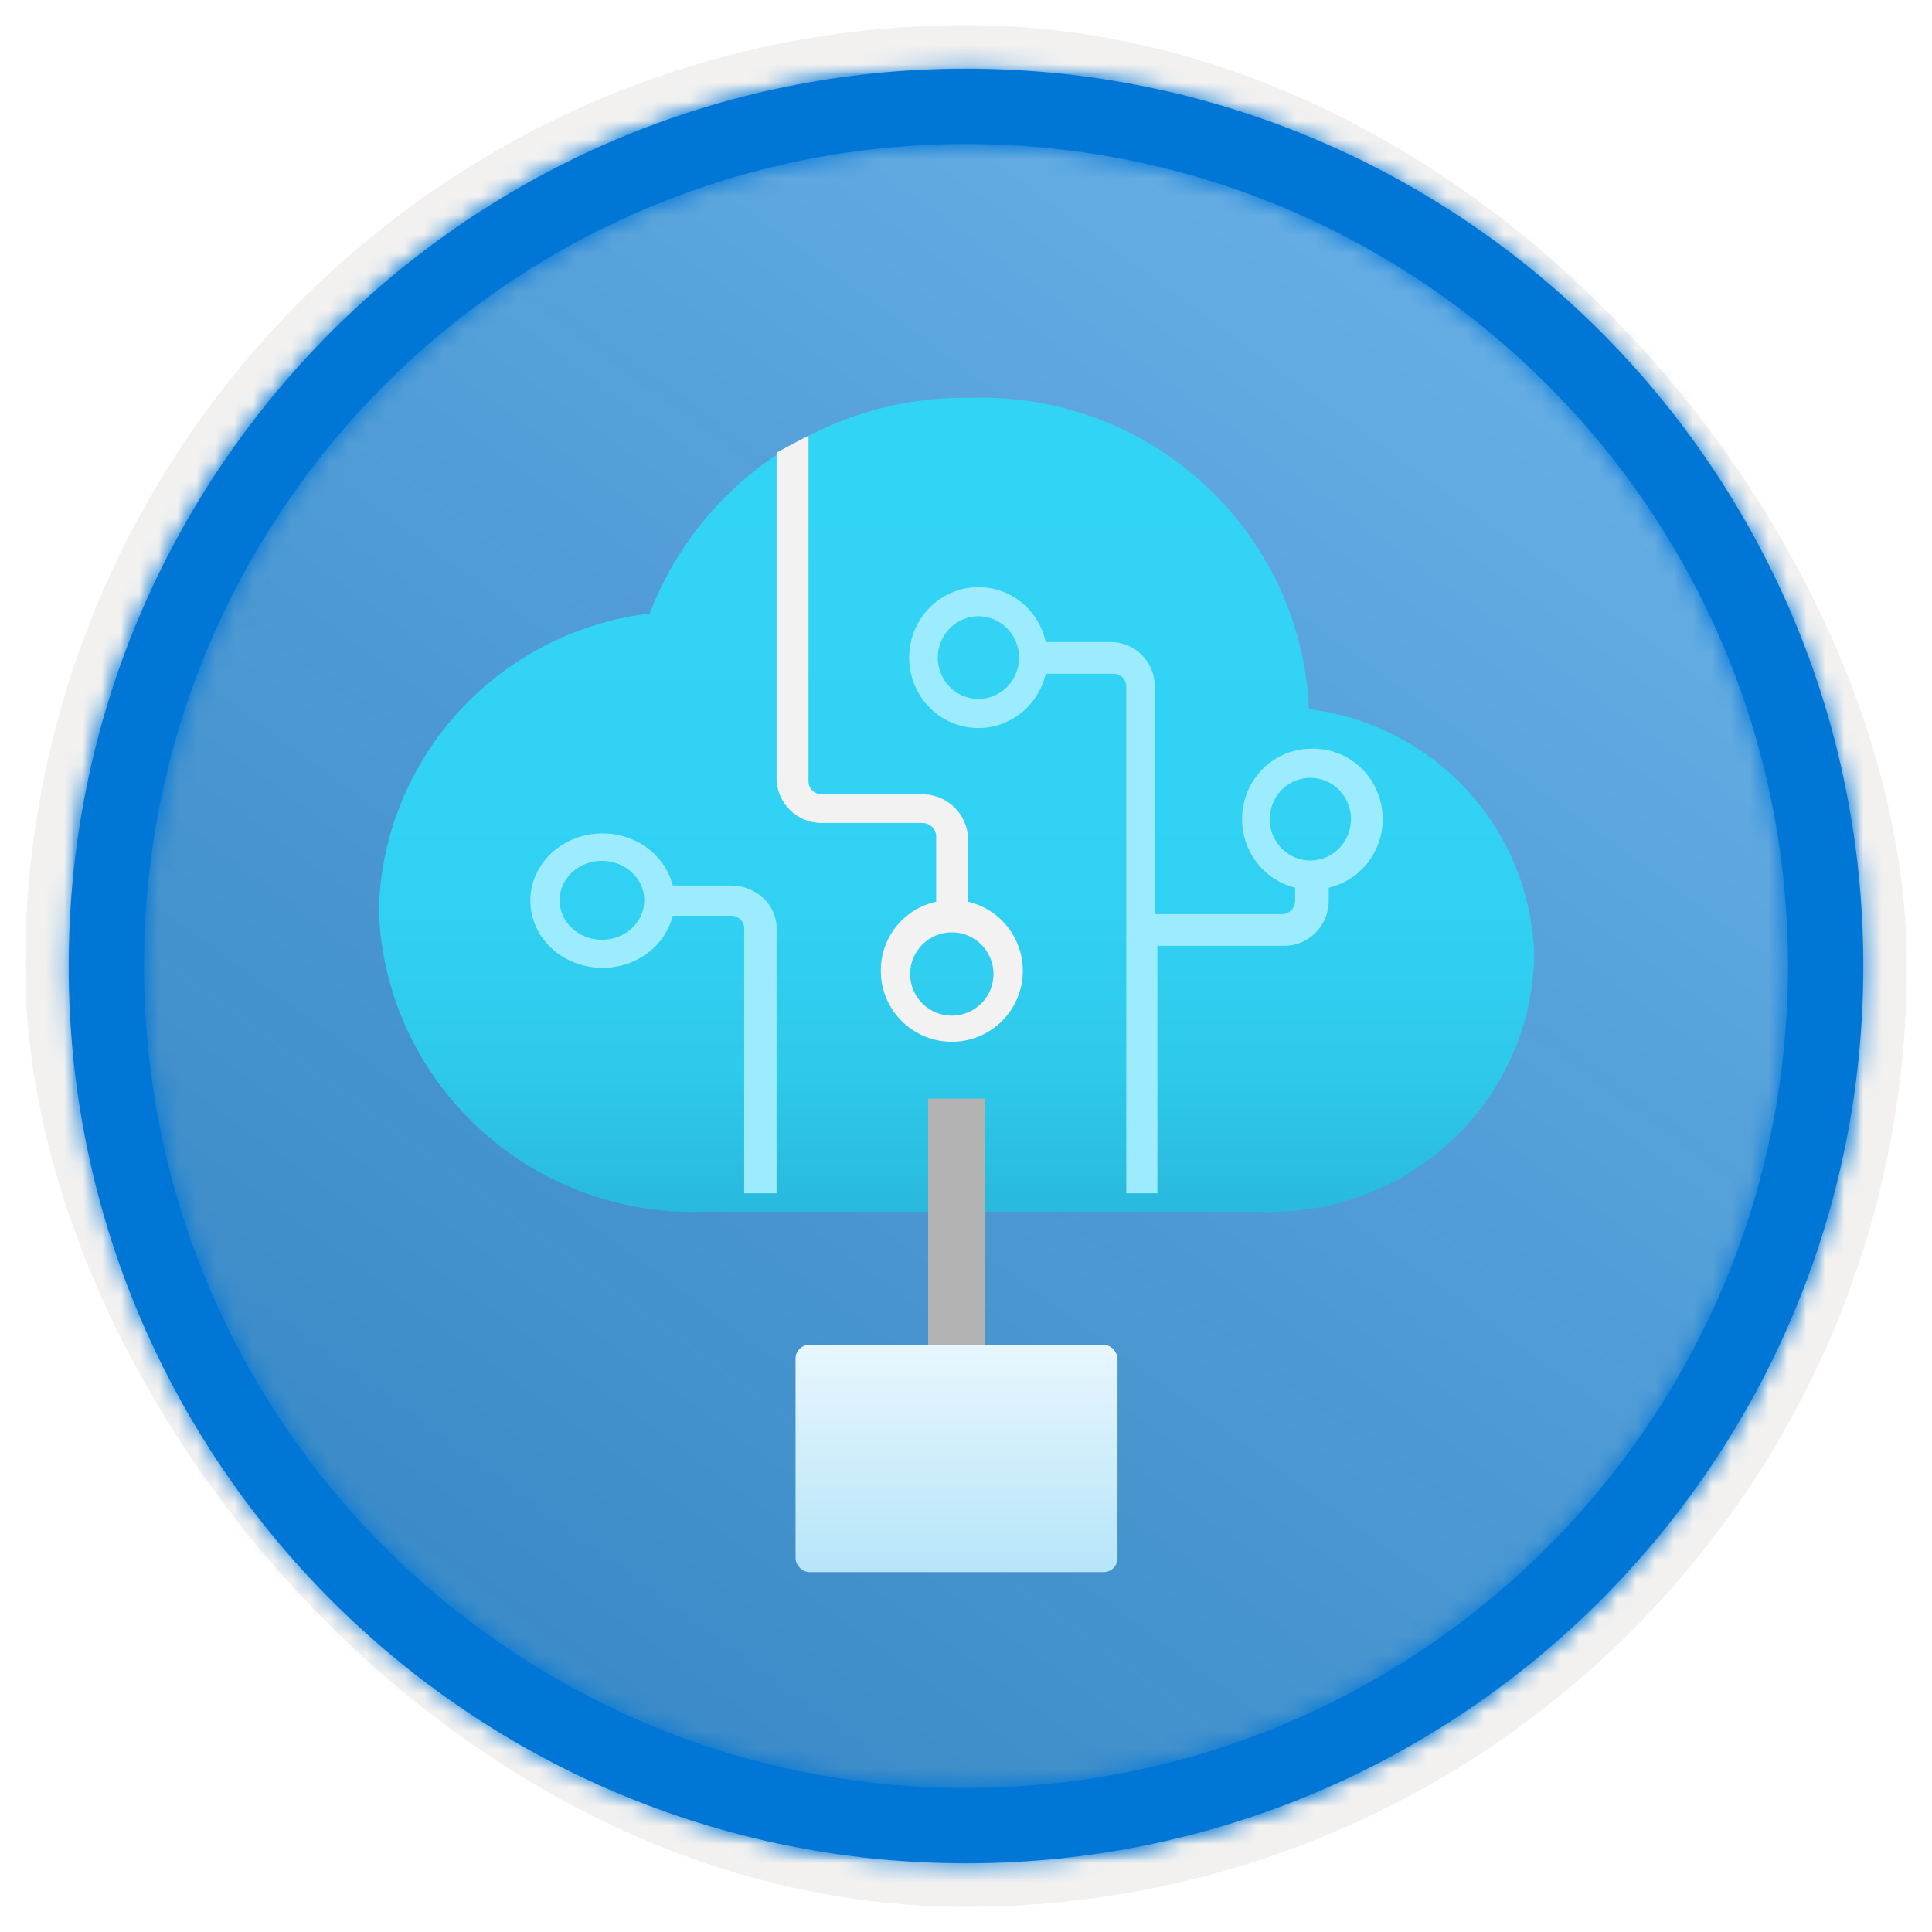
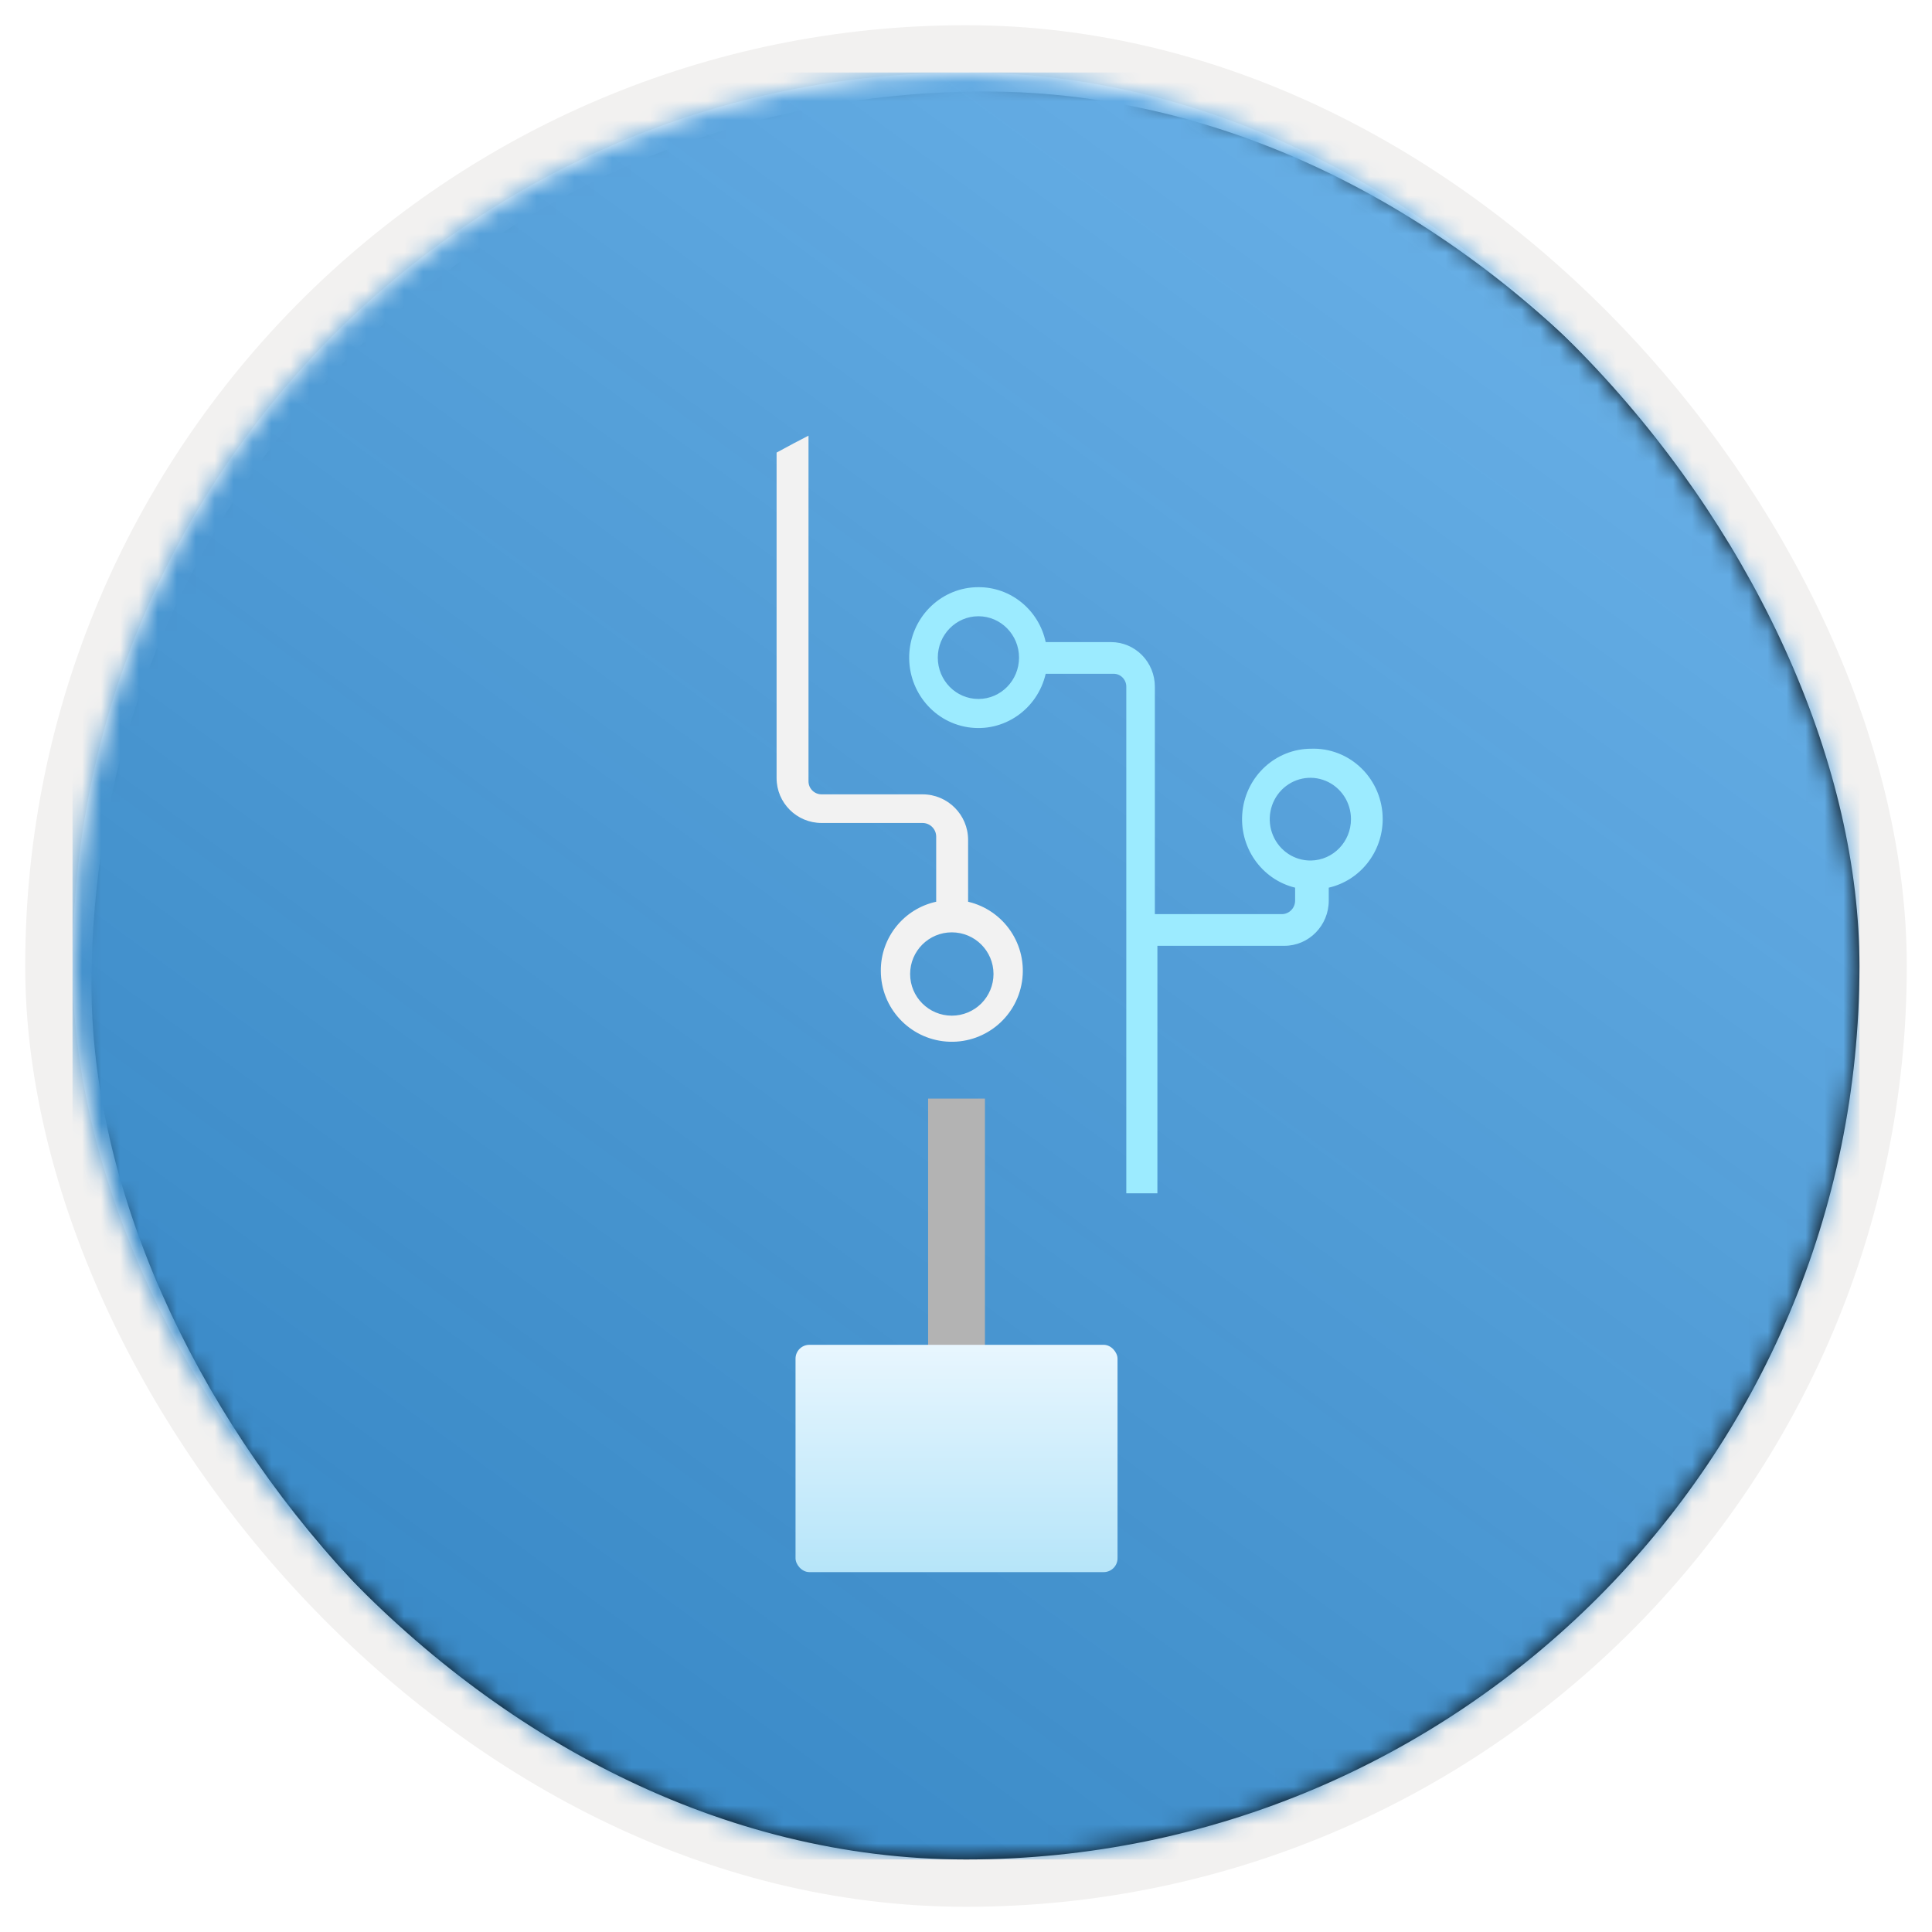
<svg xmlns="http://www.w3.org/2000/svg" xmlns:xlink="http://www.w3.org/1999/xlink" width="102px" height="102px" viewBox="0 0 102 102" version="1.1">
  <title>AI edge engineer/run-cognitive-services-on-iot-edge</title>
  <defs>
    <rect id="path-1" x="0" y="0" width="94.34" height="94.34" rx="47.17" />
    <filter x="-2.9%" y="-2.9%" width="106.4%" height="106.4%" filterUnits="objectBoundingBox" id="filter-3">
      <feMorphology radius="2.5" operator="dilate" in="SourceAlpha" result="shadowSpreadOuter1" />
      <feOffset dx="0.5" dy="0.5" in="shadowSpreadOuter1" result="shadowOffsetOuter1" />
      <feMorphology radius="1" operator="erode" in="SourceAlpha" result="shadowInner" />
      <feOffset dx="0.5" dy="0.5" in="shadowInner" result="shadowInner" />
      <feComposite in="shadowOffsetOuter1" in2="shadowInner" operator="out" result="shadowOffsetOuter1" />
      <feColorMatrix values="0 0 0 0 0.822   0 0 0 0 0.832   0 0 0 0 0.836  0 0 0 1 0" type="matrix" in="shadowOffsetOuter1" />
    </filter>
    <linearGradient x1="77.83%" y1="11.2%" x2="-99.689%" y2="253.808%" id="linearGradient-4">
      <stop stop-color="#FFFFFF" offset="0%" />
      <stop stop-color="#000000" stop-opacity="0.5" offset="100%" />
    </linearGradient>
    <rect id="path-5" x="0" y="0" width="94.34" height="94.34" />
-     <path d="M48.113,0.739 C74.277,0.739 95.487,21.949 95.487,48.113 C95.487,74.277 74.277,95.487 48.113,95.487 C21.949,95.487 0.739,74.277 0.739,48.113 C0.739,21.949 21.949,0.739 48.113,0.739 Z M48.113,4.717 C24.146,4.717 4.717,24.146 4.717,48.113 C4.717,72.08 24.146,91.509 48.113,91.509 C72.08,91.509 91.509,72.08 91.509,48.113 C91.509,24.146 72.08,4.717 48.113,4.717 Z" id="path-6" />
    <filter x="-19.0%" y="-19.4%" width="138.1%" height="138.7%" filterUnits="objectBoundingBox" id="filter-8">
      <feOffset dx="0" dy="2" in="SourceAlpha" result="shadowOffsetOuter1" />
      <feGaussianBlur stdDeviation="2" in="shadowOffsetOuter1" result="shadowBlurOuter1" />
      <feColorMatrix values="0 0 0 0 0   0 0 0 0 0   0 0 0 0 0  0 0 0 0.1 0" type="matrix" in="shadowBlurOuter1" result="shadowMatrixOuter1" />
      <feMerge>
        <feMergeNode in="shadowMatrixOuter1" />
        <feMergeNode in="SourceGraphic" />
      </feMerge>
    </filter>
    <linearGradient x1="50%" y1="125.699%" x2="50%" y2="6.868%" id="linearGradient-9">
      <stop stop-color="#198AB3" offset="0%" />
      <stop stop-color="#198AB3" offset="0%" />
      <stop stop-color="#22A5CB" offset="11%" />
      <stop stop-color="#29BADE" offset="23%" />
      <stop stop-color="#2EC9EB" offset="37%" />
      <stop stop-color="#31D1F3" offset="53%" />
      <stop stop-color="#32D4F5" offset="100%" />
    </linearGradient>
    <linearGradient x1="50%" y1="0%" x2="50%" y2="100%" id="linearGradient-10">
      <stop stop-color="#E8F6FE" offset="0%" />
      <stop stop-color="#B6E5F9" offset="100%" />
    </linearGradient>
  </defs>
  <g id="Badges" stroke="none" stroke-width="1" fill="none" fill-rule="evenodd">
    <g id="AI-edge-engineer" transform="translate(-159, -509)">
      <g id="AI-edge-engineer/run-cognitive-services-on-iot-edge" transform="translate(160, 510)">
        <g id="Badge-Plates/Circle">
          <g id="BG" transform="translate(2.83, 2.83)">
            <mask id="mask-2" fill="white">
              <use xlink:href="#path-1" />
            </mask>
            <g>
              <use fill="black" fill-opacity="1" filter="url(#filter-3)" xlink:href="#path-1" />
              <rect stroke="#F2F1F0" stroke-width="2.5" x="-1.25" y="-1.25" width="96.84" height="96.84" rx="48.42" />
            </g>
            <g id="Colors/Microsoft-365/BG-Solid-Badge" mask="url(#mask-2)">
              <g id="Rectangle">
                <use fill="#0078D4" xlink:href="#path-5" />
                <use fill-opacity="0.4" fill="url(#linearGradient-4)" xlink:href="#path-5" />
              </g>
            </g>
          </g>
          <g id="Border" transform="translate(1.887, 1.887)">
            <mask id="mask-7" fill="white">
              <use xlink:href="#path-6" />
            </mask>
            <use id="Boarder" fill="#0078D4" fill-rule="nonzero" xlink:href="#path-6" />
            <g id="Colors/Microsoft-365/Border" mask="url(#mask-7)" fill="#0076D7">
              <g transform="translate(-1.887, -1.887)" id="Microsoft-365/Border">
-                 <rect x="0" y="0" width="100" height="100" />
-               </g>
+                 </g>
            </g>
          </g>
        </g>
        <g id="Icon-iot-186-IoT-Edge" filter="url(#filter-8)" transform="translate(18, 18)" fill-rule="nonzero">
          <g id="Icon-machinelearning-162-Cognitive-Services" transform="translate(0.515, 0)">
-             <path d="M61.485,29.505 C61.334,22.82 56.269,17.257 49.59,16.44 C49.186,7.047 41.256,-0.277 31.799,0.008 C24.276,-0.154 17.465,4.403 14.786,11.389 C6.743,12.36 0.646,19.065 0.485,27.114 C0.834,36.202 8.519,43.296 17.667,42.974 L19.158,42.974 L46.981,42.974 C47.228,43.009 47.479,43.009 47.726,42.974 C55.217,42.903 61.303,36.946 61.485,29.505 Z" id="Path" fill="url(#linearGradient-9)" />
-             <path d="M19.075,25.752 L16.002,25.752 C15.567,23.993 13.785,22.819 11.862,23.023 C9.938,23.227 8.485,24.745 8.485,26.549 C8.485,28.354 9.938,29.872 11.862,30.076 C13.785,30.28 15.567,29.106 16.002,27.347 L19.075,27.347 C19.461,27.347 19.774,27.639 19.774,27.998 L19.774,42 L21.485,42 L21.485,27.998 C21.485,26.758 20.406,25.752 19.075,25.752 L19.075,25.752 Z M12.265,28.617 C11.03,28.617 10.029,27.684 10.029,26.533 C10.029,25.382 11.03,24.449 12.265,24.449 C13.499,24.449 14.5,25.382 14.5,26.533 C14.5,27.684 13.499,28.617 12.265,28.617 L12.265,28.617 Z" id="Shape" fill="#9CEBFF" />
            <path d="M31.596,26.779 L31.596,23.343 C31.596,22.014 30.518,20.937 29.189,20.937 L23.858,20.937 C23.478,20.937 23.17,20.629 23.17,20.249 L23.17,2 L22.379,2.412 L21.485,2.894 L21.485,20.078 C21.485,21.387 22.548,22.449 23.858,22.449 L29.189,22.449 C29.38,22.449 29.564,22.525 29.699,22.66 C29.835,22.796 29.911,22.979 29.911,23.171 L29.911,26.607 C28.199,26.98 26.98,28.499 26.988,30.25 C26.986,32.208 28.493,33.837 30.445,33.989 C32.398,34.141 34.139,32.764 34.44,30.83 C34.742,28.896 33.503,27.056 31.596,26.607 L31.596,26.779 Z M30.736,32.622 L30.736,32.622 C29.521,32.622 28.535,31.637 28.535,30.422 C28.535,29.208 29.521,28.223 30.736,28.223 C31.952,28.223 32.937,29.208 32.937,30.422 C32.937,31.006 32.705,31.565 32.293,31.978 C31.88,32.39 31.32,32.622 30.736,32.622 L30.736,32.622 Z" id="Shape" fill="#F2F2F2" />
            <path d="M49.699,18.529 C47.85,18.536 46.298,19.948 46.084,21.818 C45.871,23.688 47.063,25.425 48.861,25.864 L48.861,26.546 C48.861,26.736 48.787,26.918 48.655,27.052 C48.523,27.187 48.344,27.262 48.158,27.262 L41.456,27.262 L41.456,15.254 C41.456,14.629 41.212,14.031 40.779,13.589 C40.345,13.148 39.757,12.9 39.144,12.9 L35.693,12.9 C35.329,11.201 33.849,9.992 32.141,10 C30.233,9.998 28.645,11.493 28.496,13.43 C28.348,15.367 29.69,17.094 31.575,17.393 C33.461,17.692 35.255,16.463 35.693,14.571 L39.278,14.571 C39.648,14.571 39.948,14.877 39.948,15.254 L39.948,42 L41.59,42 L41.59,28.934 L48.292,28.934 C49.587,28.934 50.637,27.865 50.637,26.546 L50.637,25.864 C52.299,25.482 53.48,23.981 53.485,22.247 L53.485,22.247 C53.486,21.237 53.083,20.27 52.369,19.569 C51.654,18.867 50.691,18.492 49.699,18.529 Z M32.141,15.902 L32.141,15.902 C30.957,15.902 29.996,14.924 29.996,13.719 C29.996,12.513 30.957,11.535 32.141,11.535 C33.325,11.535 34.285,12.513 34.285,13.719 C34.285,14.924 33.325,15.902 32.141,15.902 Z M49.699,24.431 L49.699,24.431 C48.829,24.445 48.036,23.921 47.694,23.107 C47.351,22.292 47.527,21.348 48.137,20.716 C48.748,20.084 49.673,19.891 50.478,20.227 C51.284,20.563 51.81,21.361 51.81,22.247 C51.81,23.44 50.87,24.412 49.699,24.431 L49.699,24.431 Z" id="Shape" fill="#9CEBFF" />
          </g>
          <rect id="Rectangle" fill="#B3B3B3" x="30" y="37" width="3" height="20" />
          <rect id="Rectangle" fill="url(#linearGradient-10)" x="23" y="50" width="17" height="12" rx="0.73" />
        </g>
      </g>
    </g>
  </g>
</svg>